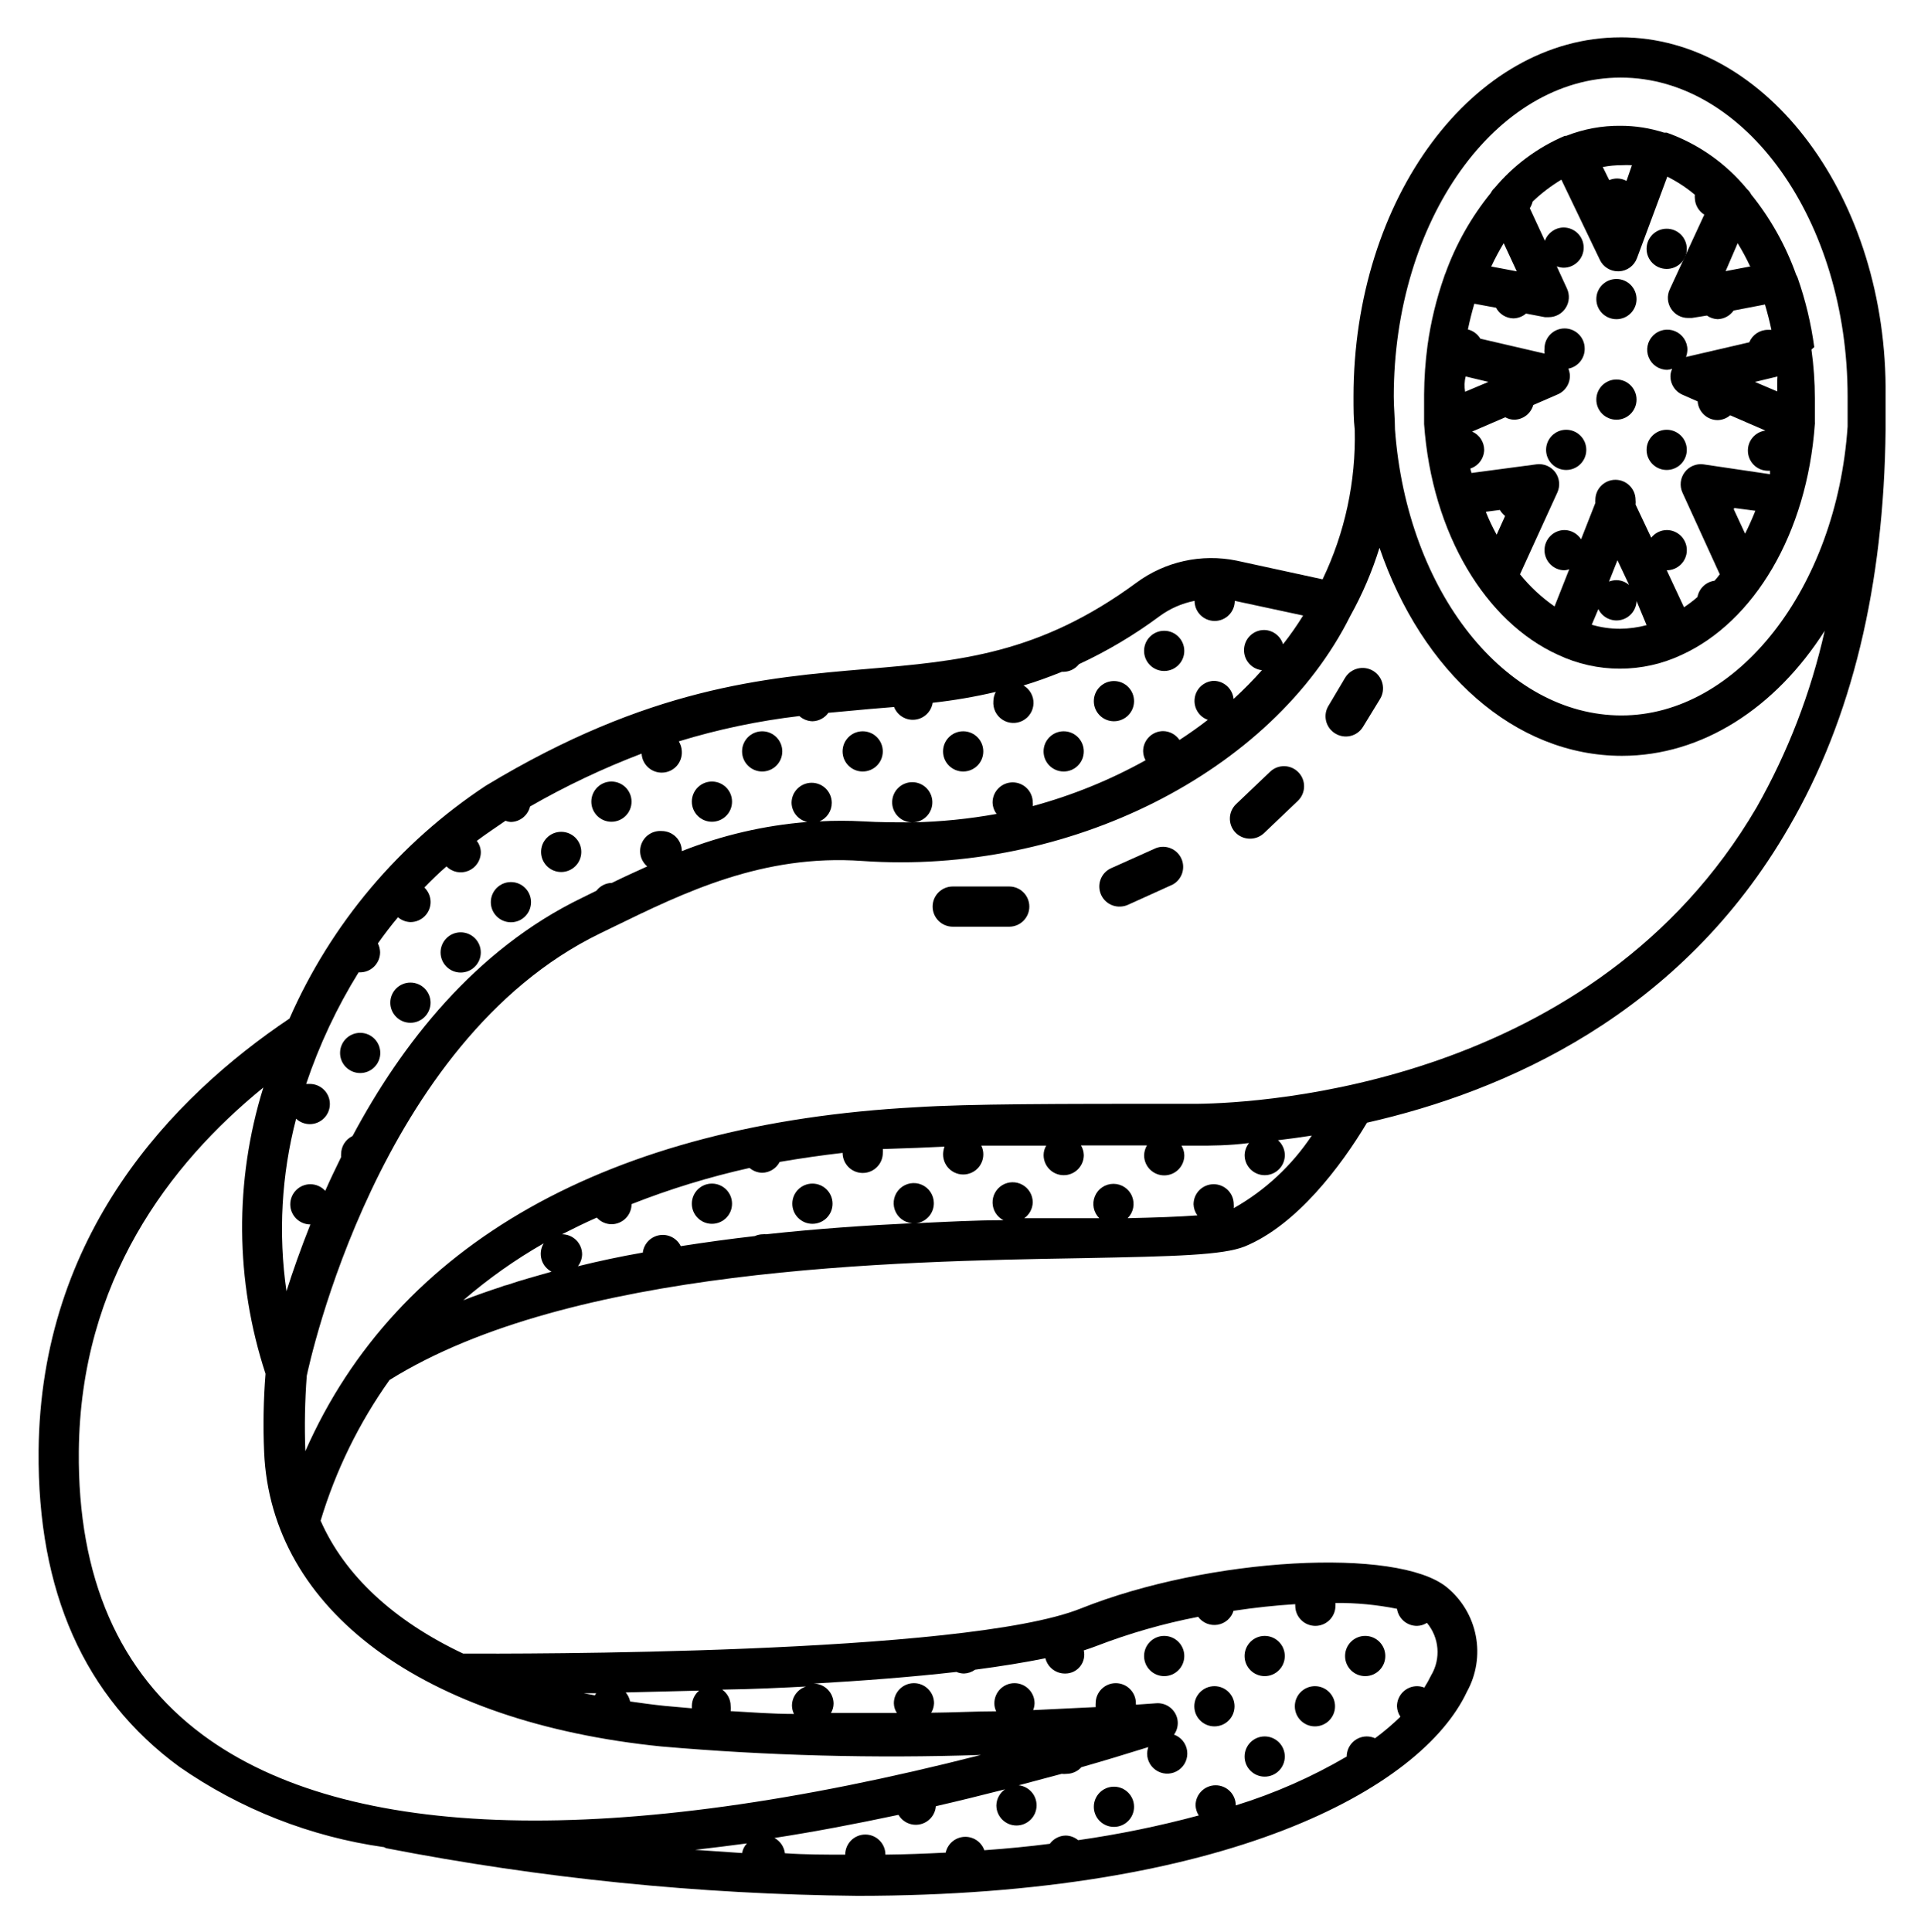
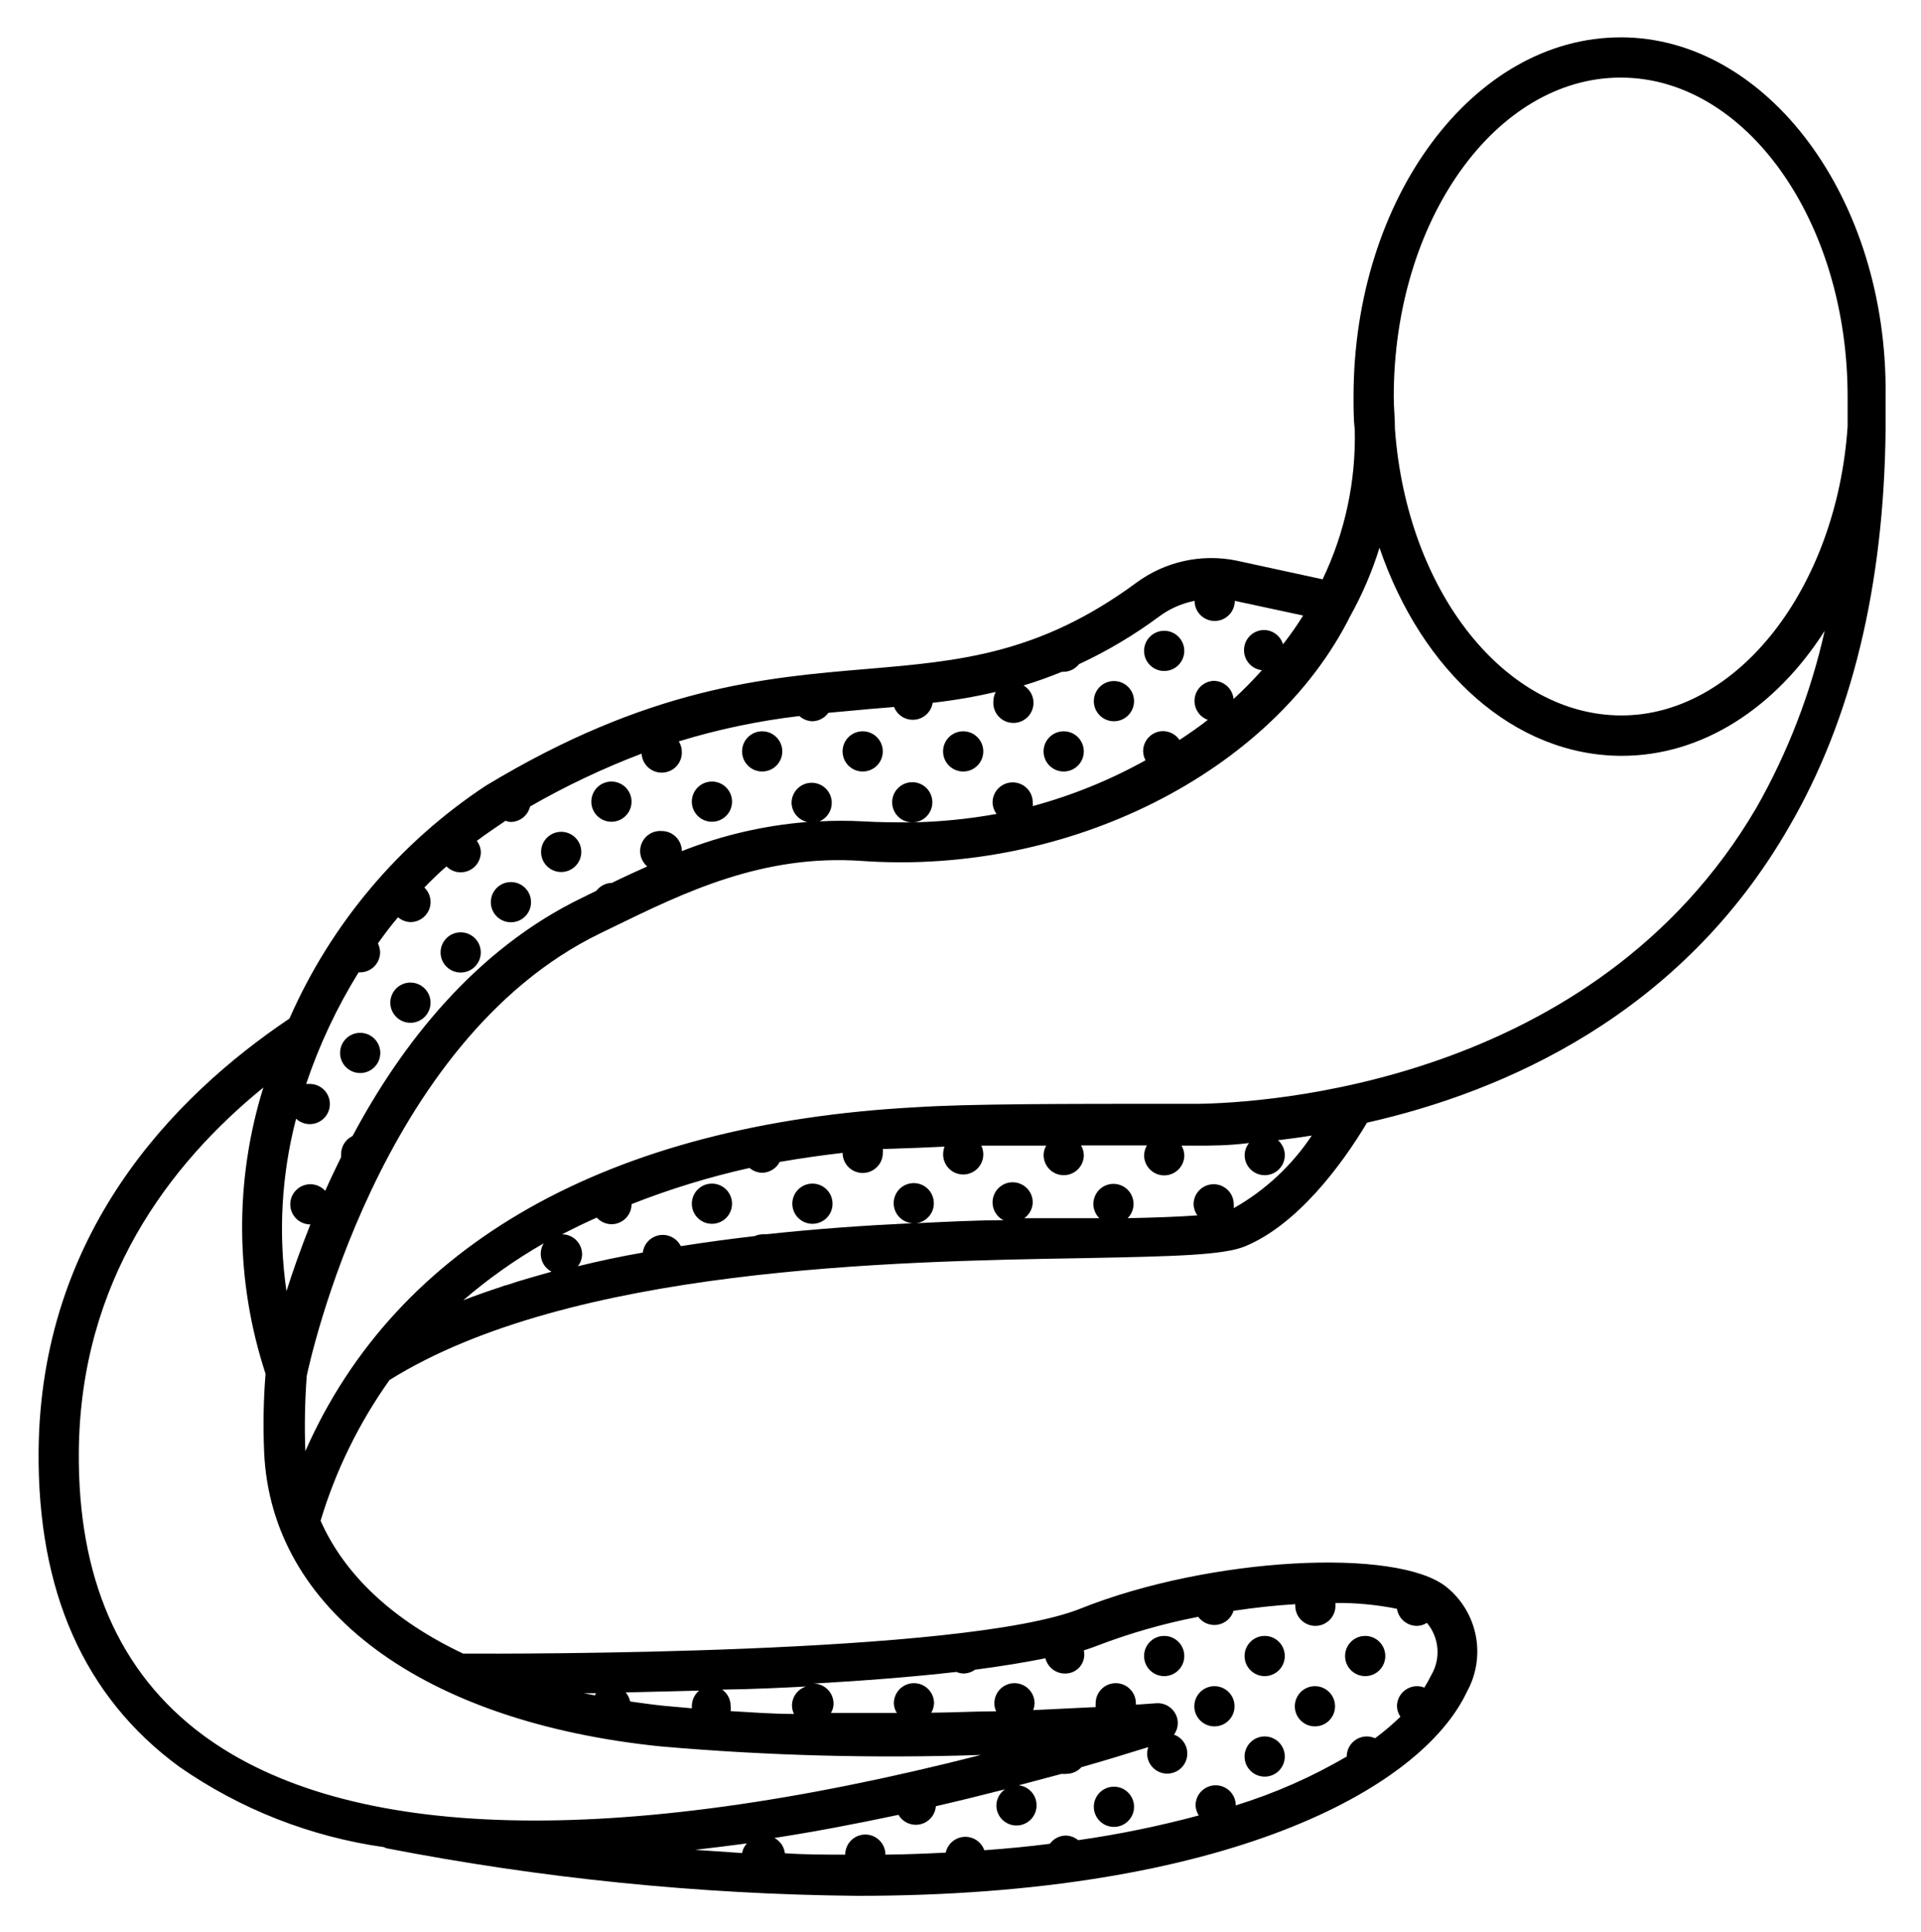
<svg xmlns="http://www.w3.org/2000/svg" role="img" viewBox="81.65 10.65 535.20 538.20">
  <defs>
    <symbol id="v" overflow="visible">
      <path d="m18.766-1.125c-0.969 0.5-1.98 0.875-3.031 1.125-1.043 0.258-2.137 0.391-3.281 0.391-3.398 0-6.09-0.945-8.078-2.844-1.992-1.906-2.984-4.484-2.984-7.734 0-3.258 0.992-5.836 2.984-7.734 1.988-1.906 4.68-2.859 8.078-2.859 1.145 0 2.238 0.133 3.281 0.391 1.051 0.25 2.062 0.625 3.031 1.125v4.219c-0.98-0.656-1.945-1.141-2.891-1.453-0.949-0.312-1.949-0.469-3-0.469-1.875 0-3.352 0.605-4.422 1.812-1.074 1.199-1.609 2.856-1.609 4.969 0 2.106 0.535 3.762 1.609 4.969 1.07 1.199 2.547 1.797 4.422 1.797 1.051 0 2.051-0.148 3-0.453 0.945-0.312 1.91-0.801 2.891-1.469z" />
    </symbol>
    <symbol id="b" overflow="visible">
      <path d="m13.734-11.141c-0.438-0.195-0.871-0.344-1.297-0.438-0.418-0.102-0.84-0.156-1.266-0.156-1.262 0-2.231 0.406-2.906 1.219-0.68 0.805-1.016 1.953-1.016 3.453v7.062h-4.891v-15.312h4.891v2.516c0.625-1 1.344-1.727 2.156-2.188 0.82-0.469 1.801-0.703 2.938-0.703 0.164 0 0.344 0.012 0.531 0.031 0.195 0.012 0.477 0.039 0.844 0.078z" />
    </symbol>
    <symbol id="a" overflow="visible">
      <path d="m17.641-7.703v1.406h-11.453c0.125 1.148 0.539 2.008 1.25 2.578 0.707 0.574 1.703 0.859 2.984 0.859 1.031 0 2.082-0.148 3.156-0.453 1.082-0.312 2.191-0.773 3.328-1.391v3.766c-1.156 0.438-2.312 0.766-3.469 0.984-1.156 0.227-2.312 0.344-3.469 0.344-2.773 0-4.93-0.703-6.469-2.109-1.531-1.406-2.297-3.379-2.297-5.922 0-2.5 0.754-4.461 2.266-5.891 1.508-1.438 3.582-2.156 6.219-2.156 2.406 0 4.332 0.73 5.781 2.188 1.445 1.449 2.172 3.383 2.172 5.797zm-5.031-1.625c0-0.926-0.273-1.672-0.812-2.234-0.543-0.57-1.25-0.859-2.125-0.859-0.949 0-1.719 0.266-2.312 0.797s-0.965 1.297-1.109 2.297z" />
    </symbol>
    <symbol id="f" overflow="visible">
-       <path d="m9.219-6.891c-1.023 0-1.793 0.172-2.312 0.516-0.512 0.344-0.766 0.855-0.766 1.531 0 0.625 0.207 1.117 0.625 1.469 0.414 0.344 0.988 0.516 1.719 0.516 0.926 0 1.703-0.328 2.328-0.984 0.633-0.664 0.953-1.492 0.953-2.484v-0.562zm7.469-1.844v8.734h-4.922v-2.266c-0.656 0.93-1.398 1.605-2.219 2.031-0.824 0.414-1.824 0.625-3 0.625-1.586 0-2.871-0.457-3.859-1.375-0.992-0.926-1.484-2.129-1.484-3.609 0-1.789 0.613-3.102 1.844-3.938 1.238-0.844 3.18-1.266 5.828-1.266h2.891v-0.391c0-0.77-0.309-1.332-0.922-1.688-0.617-0.363-1.57-0.547-2.859-0.547-1.055 0-2.031 0.105-2.938 0.312-0.898 0.211-1.73 0.523-2.5 0.938v-3.734c1.039-0.25 2.086-0.441 3.141-0.578 1.062-0.133 2.125-0.203 3.188-0.203 2.758 0 4.75 0.547 5.969 1.641 1.227 1.086 1.844 2.856 1.844 5.312z" />
-     </symbol>
+       </symbol>
    <symbol id="c" overflow="visible">
      <path d="m7.703-19.656v4.344h5.047v3.5h-5.047v6.5c0 0.711 0.141 1.188 0.422 1.438s0.836 0.375 1.672 0.375h2.516v3.5h-4.188c-1.938 0-3.312-0.398-4.125-1.203-0.805-0.812-1.203-2.18-1.203-4.109v-6.5h-2.422v-3.5h2.422v-4.344z" />
    </symbol>
    <symbol id="k" overflow="visible">
      <path d="m12.766-13.078v-8.203h4.922v21.281h-4.922v-2.219c-0.668 0.906-1.406 1.57-2.219 1.984s-1.758 0.625-2.828 0.625c-1.887 0-3.434-0.75-4.641-2.25-1.211-1.5-1.812-3.426-1.812-5.781 0-2.363 0.602-4.297 1.812-5.797 1.207-1.5 2.754-2.25 4.641-2.25 1.062 0 2 0.215 2.812 0.641 0.82 0.43 1.566 1.086 2.234 1.969zm-3.219 9.922c1.039 0 1.836-0.379 2.391-1.141 0.551-0.77 0.828-1.883 0.828-3.344 0-1.457-0.277-2.566-0.828-3.328-0.555-0.77-1.352-1.156-2.391-1.156-1.043 0-1.84 0.387-2.391 1.156-0.555 0.762-0.828 1.871-0.828 3.328 0 1.461 0.273 2.574 0.828 3.344 0.551 0.762 1.348 1.141 2.391 1.141z" />
    </symbol>
    <symbol id="e" overflow="visible">
      <path d="m10.5-3.156c1.051 0 1.852-0.379 2.406-1.141 0.551-0.77 0.828-1.883 0.828-3.344 0-1.457-0.277-2.566-0.828-3.328-0.555-0.77-1.355-1.156-2.406-1.156-1.055 0-1.859 0.387-2.422 1.156-0.555 0.773-0.828 1.883-0.828 3.328 0 1.449 0.273 2.559 0.828 3.328 0.562 0.773 1.367 1.156 2.422 1.156zm-3.25-9.922c0.676-0.883 1.422-1.539 2.234-1.969 0.82-0.426 1.766-0.641 2.828-0.641 1.895 0 3.445 0.75 4.656 2.25 1.207 1.5 1.812 3.434 1.812 5.797 0 2.356-0.605 4.281-1.812 5.781-1.211 1.5-2.762 2.25-4.656 2.25-1.062 0-2.008-0.211-2.828-0.625-0.812-0.426-1.559-1.086-2.234-1.984v2.219h-4.891v-21.281h4.891z" />
    </symbol>
    <symbol id="j" overflow="visible">
      <path d="m0.344-15.312h4.891l4.125 10.391 3.5-10.391h4.891l-6.438 16.766c-0.648 1.695-1.402 2.883-2.266 3.562-0.867 0.688-2 1.031-3.406 1.031h-2.844v-3.219h1.531c0.832 0 1.438-0.137 1.812-0.406 0.383-0.262 0.68-0.73 0.891-1.406l0.141-0.422z" />
    </symbol>
    <symbol id="i" overflow="visible">
      <path d="m2.578-20.406h5.25v16.422h9.25v3.984h-14.5z" />
    </symbol>
    <symbol id="h" overflow="visible">
-       <path d="m14.312-14.828v3.719c-1.043-0.438-2.055-0.766-3.031-0.984-0.98-0.219-1.902-0.328-2.766-0.328-0.93 0-1.621 0.117-2.078 0.344-0.449 0.23-0.672 0.59-0.672 1.078 0 0.387 0.172 0.684 0.516 0.891 0.344 0.211 0.957 0.367 1.844 0.469l0.859 0.125c2.508 0.324 4.195 0.852 5.062 1.578 0.863 0.73 1.297 1.871 1.297 3.422 0 1.637-0.605 2.867-1.812 3.688-1.199 0.812-2.992 1.219-5.375 1.219-1.023 0-2.074-0.078-3.156-0.234-1.074-0.156-2.18-0.395-3.312-0.719v-3.719c0.969 0.48 1.961 0.84 2.984 1.078 1.031 0.23 2.078 0.344 3.141 0.344 0.957 0 1.676-0.129 2.156-0.391 0.477-0.27 0.719-0.664 0.719-1.188 0-0.438-0.168-0.758-0.5-0.969-0.336-0.219-0.996-0.383-1.984-0.5l-0.859-0.109c-2.18-0.27-3.703-0.773-4.578-1.516-0.875-0.738-1.312-1.859-1.312-3.359 0-1.625 0.551-2.828 1.656-3.609 1.113-0.789 2.82-1.188 5.125-1.188 0.895 0 1.836 0.074 2.828 0.219 1 0.137 2.082 0.352 3.25 0.641z" />
-     </symbol>
+       </symbol>
    <symbol id="u" overflow="visible">
      <path d="m2.578-20.406h6.688l4.656 10.922 4.672-10.922h6.688v20.406h-4.984v-14.938l-4.703 11.016h-3.328l-4.703-11.016v14.938h-4.984z" />
    </symbol>
    <symbol id="t" overflow="visible">
      <path d="m2.359-15.312h4.891v15.312h-4.891zm0-5.969h4.891v4h-4.891z" />
    </symbol>
    <symbol id="d" overflow="visible">
      <path d="m9.641-12.188c-1.086 0-1.914 0.391-2.484 1.172-0.574 0.781-0.859 1.906-0.859 3.375s0.285 2.594 0.859 3.375c0.57 0.773 1.398 1.156 2.484 1.156 1.062 0 1.875-0.383 2.438-1.156 0.57-0.781 0.859-1.906 0.859-3.375s-0.289-2.594-0.859-3.375c-0.562-0.781-1.375-1.172-2.438-1.172zm0-3.5c2.633 0 4.691 0.715 6.172 2.141 1.477 1.418 2.219 3.387 2.219 5.906 0 2.512-0.742 4.481-2.219 5.906-1.48 1.418-3.539 2.125-6.172 2.125-2.648 0-4.715-0.707-6.203-2.125-1.492-1.426-2.234-3.394-2.234-5.906 0-2.519 0.742-4.488 2.234-5.906 1.488-1.426 3.555-2.141 6.203-2.141z" />
    </symbol>
    <symbol id="g" overflow="visible">
      <path d="m17.75-9.328v9.328h-4.922v-7.141c0-1.32-0.031-2.234-0.094-2.734s-0.168-0.867-0.312-1.109c-0.188-0.312-0.449-0.555-0.781-0.734-0.324-0.176-0.695-0.266-1.109-0.266-1.023 0-1.824 0.398-2.406 1.188-0.586 0.781-0.875 1.871-0.875 3.266v7.531h-4.891v-15.312h4.891v2.234c0.738-0.883 1.52-1.539 2.344-1.969 0.832-0.426 1.75-0.641 2.75-0.641 1.77 0 3.113 0.547 4.031 1.641 0.914 1.086 1.375 2.656 1.375 4.719z" />
    </symbol>
    <symbol id="s" overflow="visible">
      <path d="m12.422-21.281v3.219h-2.703c-0.688 0-1.172 0.125-1.453 0.375-0.273 0.25-0.406 0.688-0.406 1.312v1.062h4.188v3.5h-4.188v11.812h-4.891v-11.812h-2.438v-3.5h2.438v-1.062c0-1.664 0.461-2.898 1.391-3.703 0.926-0.801 2.367-1.203 4.328-1.203z" />
    </symbol>
    <symbol id="r" overflow="visible">
      <path d="m16.547-12.766c0.613-0.945 1.348-1.672 2.203-2.172 0.852-0.5 1.789-0.75 2.812-0.75 1.758 0 3.098 0.547 4.016 1.641 0.926 1.086 1.391 2.656 1.391 4.719v9.328h-4.922v-7.984-0.359c0.008-0.133 0.016-0.32 0.016-0.562 0-1.082-0.164-1.863-0.484-2.344-0.312-0.488-0.824-0.734-1.531-0.734-0.93 0-1.648 0.387-2.156 1.156-0.512 0.762-0.773 1.867-0.781 3.312v7.516h-4.922v-7.984c0-1.695-0.148-2.785-0.438-3.266-0.293-0.488-0.812-0.734-1.562-0.734-0.938 0-1.664 0.387-2.172 1.156-0.512 0.762-0.766 1.859-0.766 3.297v7.531h-4.922v-15.312h4.922v2.234c0.602-0.863 1.289-1.516 2.062-1.953 0.781-0.438 1.641-0.656 2.578-0.656 1.062 0 2 0.258 2.812 0.766 0.812 0.512 1.426 1.23 1.844 2.156z" />
    </symbol>
    <symbol id="q" overflow="visible">
      <path d="m17.75-9.328v9.328h-4.922v-7.109c0-1.344-0.031-2.266-0.094-2.766s-0.168-0.867-0.312-1.109c-0.188-0.312-0.449-0.555-0.781-0.734-0.324-0.176-0.695-0.266-1.109-0.266-1.023 0-1.824 0.398-2.406 1.188-0.586 0.781-0.875 1.871-0.875 3.266v7.531h-4.891v-21.281h4.891v8.203c0.738-0.883 1.52-1.539 2.344-1.969 0.832-0.426 1.75-0.641 2.75-0.641 1.77 0 3.113 0.547 4.031 1.641 0.914 1.086 1.375 2.656 1.375 4.719z" />
    </symbol>
    <symbol id="p" overflow="visible">
      <path d="m2.578-20.406h5.875l7.422 14v-14h4.984v20.406h-5.875l-7.422-14v14h-4.984z" />
    </symbol>
    <symbol id="o" overflow="visible">
      <path d="m2.188-5.969v-9.344h4.922v1.531c0 0.836-0.008 1.875-0.016 3.125-0.012 1.25-0.016 2.086-0.016 2.5 0 1.242 0.031 2.133 0.094 2.672 0.07 0.543 0.18 0.934 0.328 1.172 0.207 0.324 0.473 0.574 0.797 0.75 0.32 0.168 0.691 0.25 1.109 0.25 1.02 0 1.82-0.391 2.406-1.172 0.582-0.781 0.875-1.867 0.875-3.266v-7.562h4.891v15.312h-4.891v-2.219c-0.742 0.898-1.523 1.559-2.344 1.984-0.824 0.414-1.734 0.625-2.734 0.625-1.762 0-3.106-0.539-4.031-1.625-0.93-1.082-1.391-2.66-1.391-4.734z" />
    </symbol>
    <symbol id="n" overflow="visible">
      <path d="m2.578-20.406h8.734c2.594 0 4.582 0.578 5.969 1.734 1.395 1.148 2.094 2.789 2.094 4.922 0 2.137-0.699 3.781-2.094 4.938-1.387 1.156-3.375 1.734-5.969 1.734h-3.484v7.078h-5.25zm5.25 3.812v5.703h2.922c1.02 0 1.805-0.25 2.359-0.75 0.562-0.5 0.844-1.203 0.844-2.109 0-0.914-0.281-1.617-0.844-2.109-0.555-0.488-1.34-0.734-2.359-0.734z" />
    </symbol>
    <symbol id="m" overflow="visible">
      <path d="m2.359-15.312h4.891v15.031c0 2.051-0.496 3.617-1.484 4.703-0.98 1.082-2.406 1.625-4.281 1.625h-2.422v-3.219h0.859c0.926 0 1.562-0.211 1.906-0.625 0.352-0.418 0.531-1.246 0.531-2.484zm0-5.969h4.891v4h-4.891z" />
    </symbol>
    <symbol id="l" overflow="visible">
      <path d="m14.719-14.828v3.984c-0.656-0.457-1.324-0.797-2-1.016-0.668-0.219-1.359-0.328-2.078-0.328-1.367 0-2.434 0.402-3.203 1.203-0.762 0.793-1.141 1.906-1.141 3.344 0 1.43 0.379 2.543 1.141 3.344 0.77 0.793 1.836 1.188 3.203 1.188 0.758 0 1.484-0.109 2.172-0.328 0.688-0.227 1.32-0.566 1.906-1.016v4c-0.762 0.281-1.539 0.488-2.328 0.625-0.781 0.145-1.574 0.219-2.375 0.219-2.762 0-4.922-0.707-6.484-2.125-1.555-1.414-2.328-3.383-2.328-5.906 0-2.531 0.773-4.504 2.328-5.922 1.562-1.414 3.723-2.125 6.484-2.125 0.801 0 1.594 0.074 2.375 0.219 0.781 0.137 1.555 0.352 2.328 0.641z" />
    </symbol>
  </defs>
  <g>
    <path d="M453.6 485.97c0 3.094-2.508 5.598-5.602 5.598s-5.602-2.504-5.602-5.598 2.508-5.602 5.602-5.602 5.602 2.508 5.602 5.602M439.6 499.97c0 3.094-2.508 5.598-5.602 5.598s-5.602-2.504-5.602-5.598 2.508-5.602 5.602-5.602 5.602 2.508 5.602 5.602M467.6 471.97c0 3.094-2.508 5.598-5.602 5.598s-5.602-2.504-5.602-5.598 2.508-5.602 5.602-5.602 5.602 2.508 5.602 5.602M425.6 485.97c0 3.094-2.508 5.598-5.602 5.598s-5.602-2.504-5.602-5.598 2.508-5.602 5.602-5.602 5.602 2.508 5.602 5.602M439.6 471.97c0 3.094-2.508 5.598-5.602 5.598s-5.602-2.504-5.602-5.598 2.508-5.602 5.602-5.602 5.602 2.508 5.602 5.602M411.6 471.97c0 3.094-2.508 5.598-5.602 5.598s-5.602-2.504-5.602-5.598 2.508-5.602 5.602-5.602 5.602 2.508 5.602 5.602M397.6 513.97c0 3.094-2.508 5.598-5.602 5.598s-5.602-2.504-5.602-5.598 2.508-5.602 5.602-5.602 5.602 2.508 5.602 5.602M313.6 345.97c0 3.094-2.508 5.598-5.602 5.598s-5.602-2.504-5.602-5.598 2.508-5.602 5.602-5.602 5.602 2.508 5.602 5.602M285.6 345.97c0 3.094-2.508 5.598-5.602 5.598s-5.602-2.504-5.602-5.598 2.508-5.602 5.602-5.602 5.602 2.508 5.602 5.602M397.6 205.97c0 3.094-2.508 5.598-5.602 5.598s-5.602-2.504-5.602-5.598 2.508-5.602 5.602-5.602 5.602 2.508 5.602 5.602M411.6 191.97c0 3.094-2.508 5.598-5.602 5.598s-5.602-2.504-5.602-5.598 2.508-5.602 5.602-5.602 5.602 2.508 5.602 5.602M383.6 219.97c0 3.094-2.508 5.598-5.602 5.598s-5.602-2.504-5.602-5.598 2.508-5.602 5.602-5.602 5.602 2.508 5.602 5.602M355.6 219.97c0 3.094-2.508 5.598-5.602 5.598s-5.602-2.504-5.602-5.598 2.508-5.602 5.602-5.602 5.602 2.508 5.602 5.602M327.6 219.97c0 3.094-2.508 5.598-5.602 5.598s-5.602-2.504-5.602-5.598 2.508-5.602 5.602-5.602 5.602 2.508 5.602 5.602M285.6 233.97c0 3.094-2.508 5.598-5.602 5.598s-5.602-2.504-5.602-5.598 2.508-5.602 5.602-5.602 5.602 2.508 5.602 5.602M299.6 219.97c0 3.094-2.508 5.598-5.602 5.598s-5.602-2.504-5.602-5.598 2.508-5.602 5.602-5.602 5.602 2.508 5.602 5.602M257.6 233.97c0 3.094-2.508 5.598-5.602 5.598s-5.602-2.504-5.602-5.598 2.508-5.602 5.602-5.602 5.602 2.508 5.602 5.602M229.6 261.97c0 3.094-2.508 5.598-5.602 5.598s-5.602-2.504-5.602-5.598 2.508-5.602 5.602-5.602 5.602 2.508 5.602 5.602M215.6 275.97c0 3.094-2.508 5.598-5.602 5.598s-5.602-2.504-5.602-5.598 2.508-5.602 5.602-5.602 5.602 2.508 5.602 5.602M243.6 247.97c0 3.094-2.508 5.598-5.602 5.598s-5.602-2.504-5.602-5.598 2.508-5.602 5.602-5.602 5.602 2.508 5.602 5.602M201.6 289.97c0 3.094-2.508 5.598-5.602 5.598s-5.602-2.504-5.602-5.598 2.508-5.602 5.602-5.602 5.602 2.508 5.602 5.602M187.6 303.97c0 3.094-2.508 5.598-5.602 5.598s-5.602-2.504-5.602-5.598 2.508-5.602 5.602-5.602 5.602 2.508 5.602 5.602" />
    <path d="m533.18 21.055c-41.047 0-74.426 44.801-74.426 100.07 0 3.246 0 6.383 0.336 9.238l0.004 0.004c0.336 14.402-2.734 28.676-8.961 41.664l-23.969-5.207c-9.793-2.008-19.977 0.254-28 6.215-27.047 19.879-49.281 21.785-75.039 23.969-28.504 2.406-60.816 5.152-106.06 32.48h-0.004c-24.125 15.906-43.145 38.445-54.766 64.902-32.816 22.066-69.328 60.145-69.891 120.4-0.336 39.199 12.711 68.602 39.199 88.031h0.004c17.004 11.828 36.551 19.5 57.062 22.398 0.191 0.082 0.379 0.176 0.559 0.281 43.277 8.414 87.234 12.855 131.32 13.273 102.82 0 157.08-29.793 169.79-56.84 2.625-4.742 3.504-10.254 2.481-15.578-1.023-5.32-3.883-10.113-8.082-13.543-13.719-11.199-66.191-8.398-102.03 5.938-32.312 12.938-158.26 12.602-172.03 12.543-19.32-9.129-32.984-21.785-39.703-37.016 4.223-14.027 10.711-27.27 19.207-39.203 50.398-31.414 140.34-33.039 192.92-33.938 26.375-0.504 39.199-0.84 45.305-3.246 14.504-5.938 26.879-22.398 34.105-34.496 38.191-8.625 87.473-30.016 117.6-82.434 17.473-30.016 26.434-67.199 26.879-110.77v-0.391-8.848c0.613-54.988-32.988-99.902-73.812-99.902zm-117.6 297.08h-4.594c-34.383 0-59.305 0-74.09 0.953-85.734 4.594-144.82 38.246-170.18 95.816h0.004c-0.262-7-0.133-14.012 0.395-21 0.727-3.414 19.938-93.184 81.648-123.2l4.031-1.961c19.434-9.465 41.441-20.215 69.047-18.258 57.398 4.031 114.24-24.641 136.02-68.266v0.004c3.356-6.027 6.078-12.391 8.121-18.984 11.816 34.551 37.633 57.961 67.535 57.961 22.398 0 42.84-13.383 56.504-34.832-3.863 17.254-10.262 33.844-18.984 49.227-45.246 77.277-137.76 82.316-155.73 82.543zm9.801 29.066c0.031-0.352 0.031-0.711 0-1.062 0-3.094-2.508-5.602-5.598-5.602-3.094 0-5.602 2.508-5.602 5.602 0.043 1.109 0.41 2.18 1.062 3.078-5.152 0.391-11.93 0.617-19.434 0.785h0.004c1.609-1.598 2.094-4.012 1.227-6.106-0.863-2.098-2.906-3.465-5.176-3.465-2.266 0-4.312 1.367-5.176 3.465-0.867 2.094-0.379 4.508 1.227 6.106h-20.887c1.438-1.023 2.309-2.66 2.352-4.426-0.004-2.019-1.098-3.883-2.863-4.871-1.762-0.988-3.922-0.949-5.652 0.102-1.727 1.055-2.75 2.957-2.68 4.977 0.07 2.023 1.223 3.848 3.019 4.777-7.727 0-15.848 0.449-24.305 0.84 2.828-0.34 4.949-2.75 4.93-5.598-0.008-2.223-1.328-4.231-3.367-5.117-2.039-0.887-4.406-0.484-6.039 1.023-1.629 1.512-2.215 3.844-1.484 5.945 0.727 2.098 2.625 3.57 4.844 3.746-13.047 0.617-26.77 1.566-40.656 3.078v0.004c-0.301-0.031-0.598-0.031-0.898 0-0.793 0.004-1.574 0.176-2.293 0.504-6.887 0.785-13.777 1.734-20.609 2.801-1.094-2.223-3.519-3.465-5.961-3.051s-4.324 2.383-4.625 4.84c-6.106 1.062-12.152 2.352-18.09 3.809h0.004c0.734-0.945 1.148-2.106 1.176-3.305 0-1.484-0.59-2.906-1.641-3.957-1.051-1.051-2.473-1.641-3.961-1.641 3.191-1.625 6.383-3.191 9.688-4.648 1.047 1.16 2.527 1.828 4.09 1.848 1.484 0 2.91-0.59 3.961-1.641 1.051-1.051 1.641-2.473 1.641-3.961 10.676-4.207 21.668-7.578 32.871-10.078 0.984 0.844 2.231 1.316 3.527 1.344 2.055-0.035 3.926-1.199 4.871-3.023 5.879-1.008 11.703-1.848 17.527-2.519 0 3.094 2.508 5.598 5.602 5.598s5.602-2.504 5.602-5.598c0.031-0.355 0.031-0.711 0-1.066l9.629-0.336 7.559-0.336h0.004c-0.242 0.668-0.375 1.367-0.395 2.074-0.023 1.711 0.734 3.344 2.059 4.426 1.328 1.082 3.078 1.5 4.75 1.129s3.086-1.484 3.832-3.027c0.746-1.539 0.746-3.34 0-4.879h18.09c-0.477 0.793-0.727 1.703-0.73 2.629 0 3.094 2.508 5.602 5.602 5.602s5.602-2.508 5.602-5.602c-0.031-0.945-0.301-1.871-0.785-2.688h18.367c-0.492 0.832-0.762 1.777-0.785 2.746 0 3.094 2.508 5.598 5.602 5.598s5.602-2.504 5.602-5.598c-0.031-0.949-0.301-1.875-0.785-2.688h4.535c3.641 0 8.512 0 14.281-0.727v-0.004c-0.77 0.957-1.199 2.137-1.234 3.359 0 3.094 2.508 5.602 5.602 5.602s5.602-2.508 5.602-5.602c-0.02-1.586-0.711-3.094-1.906-4.141 2.969-0.336 6.106-0.785 9.406-1.289h0.004c-5.559 8.352-13 15.277-21.73 20.215zm-9.91 113.85c1.254 1.699 3.359 2.547 5.445 2.195 2.082-0.355 3.789-1.855 4.41-3.875 5.938-0.895 11.703-1.512 17.191-1.848-0.023 0.148-0.023 0.301 0 0.449 0 3.094 2.508 5.598 5.602 5.598 3.09 0 5.598-2.504 5.598-5.598 0.027-0.262 0.027-0.523 0-0.785 5.754-0.055 11.496 0.492 17.137 1.625 0.418 2.762 2.809 4.789 5.602 4.758 0.973-0.02 1.922-0.309 2.742-0.84 3.461 4.129 3.934 9.992 1.176 14.617-0.57 1.172-1.203 2.312-1.902 3.418-0.645-0.254-1.328-0.387-2.016-0.395-3.094 0-5.602 2.508-5.602 5.602 0.039 1.039 0.371 2.047 0.953 2.91-2.219 2.152-4.574 4.152-7.059 5.992-0.719-0.328-1.5-0.5-2.293-0.504-3.094 0-5.602 2.508-5.602 5.602-9.75 5.703-20.121 10.27-30.91 13.605 0-1.484-0.59-2.906-1.641-3.957-1.051-1.051-2.477-1.641-3.961-1.641-3.094 0-5.602 2.508-5.602 5.598 0.047 1 0.355 1.965 0.898 2.801-11.051 2.973-22.273 5.273-33.602 6.891-0.977-0.812-2.203-1.266-3.473-1.289-1.75 0.031-3.387 0.879-4.422 2.297-5.602 0.727-11.93 1.344-18.258 1.793v-0.004c-0.832-2.359-3.129-3.879-5.629-3.723-2.496 0.156-4.59 1.949-5.121 4.394-5.602 0.281-11.199 0.504-16.801 0.559v0.004c0-3.094-2.508-5.602-5.602-5.602-3.09 0-5.598 2.508-5.598 5.602-5.602 0-11.199 0-16.801-0.391v-0.004c-0.223-1.805-1.309-3.394-2.914-4.254 11.199-1.734 22.398-3.863 34.551-6.441h0.004c1.238 2.113 3.707 3.18 6.094 2.625 2.387-0.551 4.137-2.59 4.32-5.031 6.328-1.457 12.711-3.023 19.266-4.703-1.473 1.02-2.371 2.688-2.41 4.477 0 3.094 2.508 5.602 5.602 5.602s5.602-2.508 5.602-5.602c0.016-2.867-2.137-5.281-4.984-5.598l11.984-3.191c0.465 0.059 0.934 0.059 1.398 0 1.562-0.02 3.043-0.691 4.09-1.848 6.106-1.734 12.375-3.641 18.648-5.602h-0.004c-0.199 0.578-0.312 1.18-0.336 1.793 0 2.09 1.164 4.004 3.016 4.969 1.855 0.965 4.09 0.816 5.801-0.383 1.711-1.199 2.613-3.254 2.336-5.324s-1.68-3.816-3.648-4.527c0.867-1.215 1.211-2.727 0.953-4.199-0.535-2.828-3.125-4.789-5.992-4.535l-5.602 0.391h0.004c0.023-0.129 0.023-0.262 0-0.391 0-3.094-2.508-5.602-5.602-5.602s-5.602 2.508-5.602 5.602c-0.031 0.352-0.031 0.711 0 1.062l-17.414 0.84c0.242-0.605 0.375-1.25 0.391-1.902 0-3.094-2.508-5.602-5.598-5.602-3.094 0-5.602 2.508-5.602 5.602-0.008 0.773 0.168 1.543 0.504 2.238-5.602 0-11.762 0.336-18.09 0.391l0.004 0.004c0.473-0.801 0.742-1.703 0.781-2.633 0-3.094-2.508-5.602-5.598-5.602-3.094 0-5.602 2.508-5.602 5.602 0.012 0.957 0.305 1.891 0.84 2.688h-18.367c0.469-0.777 0.719-1.668 0.727-2.578 0-1.484-0.59-2.906-1.641-3.957-1.047-1.051-2.473-1.641-3.957-1.641 13.887-0.785 27.551-1.848 39.816-3.246v-0.004c0.672 0.289 1.395 0.441 2.125 0.449 1.109-0.043 2.184-0.41 3.082-1.062 7.223-0.953 13.832-2.016 19.602-3.191h-0.004c0.633 2.559 2.965 4.332 5.602 4.254 1.598-0.012 3.102-0.746 4.094-1.996 0.988-1.254 1.359-2.887 1.004-4.445 1.289-0.391 2.465-0.84 3.527-1.23 9.188-3.539 18.668-6.254 28.336-8.121zm-139.05 20.555c-1.25 1.039-1.984 2.57-2.016 4.199-0.02 0.242-0.02 0.484 0 0.727l-7.559-0.672c-3.305-0.336-6.496-0.785-9.633-1.23-0.199-0.93-0.625-1.793-1.23-2.519zm31.473-1.398v-0.004c-3.09 0-5.598 2.508-5.598 5.602 0.02 0.797 0.211 1.578 0.559 2.297-5.938 0-11.816-0.449-17.641-0.785 0.055-0.504 0.055-1.012 0-1.512-0.023-1.785-0.898-3.445-2.352-4.481 8.512-0.113 16.746-0.504 25.031-0.953zm-60.594 2.688-3.023-0.559h3.473v-0.004c-0.164 0.23-0.316 0.473-0.445 0.727zm41.105 43.957-13.105-0.895c4.762-0.559 9.52-1.121 14.449-1.793-0.707 0.742-1.176 1.676-1.344 2.688zm-22.398-29.68c29.57 2.562 59.266 3.348 88.93 2.352-102.09 26.098-176.57 24.246-216.83-5.602-23.297-17.301-34.832-43.848-34.496-79.016 0.449-47.375 25.199-79.969 51.406-101.3v0.004c-8.086 26-7.867 53.871 0.617 79.742-0.582 7.246-0.711 14.523-0.395 21.785 1.906 44.07 44.297 75.32 110.77 82.039zm-59.977-245.17c1.594 1.609 4.004 2.098 6.098 1.238 2.098-0.855 3.469-2.894 3.481-5.16-0.012-1.156-0.406-2.277-1.121-3.191 2.688-2.016 5.602-3.922 8.008-5.602v0.004c0.48 0.195 0.992 0.309 1.512 0.336 2.547-0.059 4.734-1.832 5.32-4.312 9.957-5.723 20.348-10.645 31.078-14.727 0.172 3.09 2.816 5.461 5.91 5.289 3.094-0.168 5.461-2.812 5.293-5.906-0.027-0.992-0.32-1.957-0.84-2.801 10.965-3.359 22.207-5.719 33.598-7.055 1 0.906 2.293 1.422 3.641 1.453 1.762-0.043 3.402-0.914 4.426-2.352l11.535-1.062 6.777-0.559h-0.004c0.922 2.359 3.309 3.809 5.828 3.531 2.519-0.273 4.539-2.207 4.926-4.711 5.918-0.652 11.789-1.66 17.582-3.023-0.426 0.793-0.656 1.676-0.672 2.578-0.168 2.031 0.777 4 2.477 5.129 1.699 1.133 3.879 1.25 5.688 0.309 1.812-0.941 2.969-2.793 3.016-4.832 0.051-2.043-1.016-3.945-2.777-4.973 3.527-1.062 7.113-2.352 10.695-3.809h0.504c1.664-0.043 3.223-0.82 4.258-2.129 7.898-3.672 15.402-8.137 22.398-13.328 2.906-2.144 6.254-3.621 9.801-4.312 0 3.094 2.508 5.602 5.598 5.602 3.094 0 5.602-2.508 5.602-5.602l19.039 4.09c-1.715 2.769-3.586 5.445-5.598 8.008-0.707-2.328-2.832-3.938-5.266-3.977-3.094 0-5.602 2.508-5.602 5.598-0.016 2.871 2.137 5.285 4.984 5.602-2.488 2.809-5.125 5.481-7.894 8.008-0.289-2.871-2.715-5.055-5.602-5.039-2.66 0.152-4.844 2.152-5.223 4.789-0.383 2.637 1.148 5.176 3.656 6.074-2.519 1.961-5.152 3.809-7.894 5.602-1.023-1.512-2.715-2.43-4.539-2.465-3.09 0-5.598 2.508-5.598 5.598 0.02 0.883 0.25 1.746 0.672 2.523-9.914 5.516-20.465 9.805-31.418 12.766 0.055-0.332 0.055-0.672 0-1.008 0-3.094-2.508-5.598-5.598-5.598-3.094 0-5.602 2.504-5.602 5.598 0.035 1.156 0.426 2.269 1.121 3.191-7.691 1.391-15.48 2.18-23.297 2.352 3.051-0.105 5.457-2.641 5.402-5.691-0.051-3.055-2.543-5.504-5.598-5.504-3.055 0-5.547 2.449-5.602 5.504-0.051 3.051 2.352 5.586 5.406 5.691-4.426 0-8.902 0-13.496-0.281v0.004c-4.051-0.223-8.105-0.223-12.152 0 2.066-0.879 3.414-2.906 3.414-5.152 0-3.094-2.508-5.602-5.598-5.602-3.094 0-5.602 2.508-5.602 5.602 0.066 2.562 1.867 4.754 4.367 5.32-11.984 0.957-23.762 3.695-34.941 8.117 0-1.484-0.59-2.906-1.641-3.957-1.051-1.051-2.477-1.641-3.961-1.641-2.418-0.18-4.676 1.219-5.594 3.465-0.918 2.242-0.289 4.824 1.562 6.391-3.359 1.512-6.664 3.023-9.855 4.594-1.695 0.035-3.281 0.84-4.312 2.184l-3.977 1.961c-29.902 14.449-50.398 40.938-63.953 66.359-1.945 0.926-3.184 2.883-3.191 5.039-0.027 0.277-0.027 0.559 0 0.84-1.566 3.191-3.078 6.328-4.426 9.406h0.004c-1.059-1.172-2.566-1.844-4.144-1.848-3.094 0-5.602 2.508-5.602 5.602s2.508 5.598 5.602 5.598c-2.688 6.777-4.93 13.105-6.664 18.594-2.312-16.035-1.398-32.371 2.688-48.047 1.031 0.965 2.391 1.508 3.809 1.512 3.09 0 5.598-2.508 5.598-5.602s-2.508-5.598-5.598-5.598h-1.008c3.66-10.891 8.562-21.316 14.613-31.082h0.395c1.484 0 2.91-0.59 3.957-1.641 1.051-1.051 1.641-2.473 1.641-3.961-0.023-0.855-0.234-1.695-0.613-2.461 1.793-2.519 3.641-4.984 5.602-7.281h-0.004c0.973 0.832 2.195 1.305 3.473 1.344 1.484 0 2.91-0.59 3.961-1.641 1.051-1.051 1.641-2.473 1.641-3.961-0.008-1.523-0.633-2.977-1.738-4.031 2.016-2.07 4.09-4.086 6.16-5.879zm327.15-219.74c34.832 0 63.223 39.871 63.223 88.871v8.344c-3.078 45.137-30.801 80.473-63 80.473-32.199 0-59.75-34.219-63.109-79.688 0-3.023-0.336-6.047-0.336-9.129 0-49 28.336-88.871 63.223-88.871zm-310.24 336.34c-0.562 0.098-1.105 0.27-1.625 0.504-3.586 1.176-7.113 2.406-10.586 3.754v-0.004c6.941-5.988 14.445-11.297 22.402-15.848-0.812 1.324-1.039 2.926-0.625 4.422 0.414 1.5 1.43 2.758 2.809 3.473-4.031 1.176-8.512 2.352-12.375 3.699z" />
-     <path d="M551.6 135.97c0 3.094-2.508 5.598-5.602 5.598s-5.602-2.504-5.602-5.598 2.508-5.602 5.602-5.602 5.602 2.508 5.602 5.602M537.6 93.969c0 3.094-2.508 5.598-5.602 5.598s-5.602-2.504-5.602-5.598 2.508-5.602 5.602-5.602 5.602 2.508 5.602 5.602M551.6 79.969c0 3.094-2.508 5.598-5.602 5.598s-5.602-2.504-5.602-5.598 2.508-5.602 5.602-5.602 5.602 2.508 5.602 5.602M537.6 121.97c0 3.094-2.508 5.598-5.602 5.598s-5.602-2.504-5.602-5.598 2.508-5.602 5.602-5.602 5.602 2.508 5.602 5.602M523.6 135.97c0 3.094-2.508 5.598-5.602 5.598s-5.602-2.504-5.602-5.598 2.508-5.602 5.602-5.602 5.602 2.508 5.602 5.602" />
-     <path d="M587.11 107.35c-.883-6.539-2.422-12.977-4.594-19.207-.113-.332-.266-.652-.449-.953-2.891-8.117-7.133-15.691-12.543-22.398-.277-.555-.656-1.047-1.121-1.457-5.894-7.184-13.641-12.625-22.398-15.734h-.727c-3.891-1.254-7.953-1.898-12.043-1.906-5.211-.062-10.383.887-15.23 2.801h-.391c-7.57 3.223-14.27 8.191-19.547 14.504-.441.391-.805.867-1.062 1.398-5.445 6.707-9.723 14.277-12.656 22.402-.137.289-.25.586-.336.895-2.191 6.231-3.746 12.668-4.648 19.207-.602 4.512-.922 9.059-.953 13.609v7.168 1.121c2.184 30.574 17.191 55.105 37.238 64.23h.004c10.953 5.188 23.656 5.188 34.609 0 19.992-9.184 34.832-33.602 37.016-64.289.023-.148.023-.297 0-.445v-6.664c-.004-4.555-.32-9.102-.953-13.609zm-22.398 44.801l5.992.785c-.895 2.238-1.848 4.367-2.856 6.383l-3.246-7c-.004 0 .332.168.332.113zm-8.516-12.152c-2.012-.254-4.004.605-5.207 2.238-1.199 1.621-1.434 3.762-.617 5.602l10.414 22.793h.004c-.457.621-.941 1.219-1.457 1.793-2.402.32-4.32 2.152-4.762 4.535-1.184 1.035-2.438 1.988-3.75 2.856l-4.816-10.305c3.094 0 5.602-2.508 5.602-5.602 0-3.09-2.508-5.598-5.602-5.598-1.684.023-3.269.805-4.312 2.129l-4.367-9.242c.051-.426.051-.859 0-1.289 0-3.09-2.508-5.598-5.602-5.598-3.09 0-5.598 2.508-5.598 5.598-.027.281-.027.562 0 .844l-3.977 10.137v-.004c-1.008-1.566-2.727-2.535-4.594-2.574-3.09 0-5.598 2.508-5.598 5.598 0 3.094 2.508 5.602 5.598 5.602.441-.043.871-.137 1.289-.281l-4.09 10.359.004.004c-3.621-2.519-6.863-5.535-9.633-8.961l10.414-22.793c.832-1.832.621-3.969-.559-5.602-1.211-1.652-3.231-2.512-5.266-2.238l-18.09 2.406-.336-1.23h.004c2.262-.738 3.812-2.828 3.863-5.207-.016-2.215-1.332-4.211-3.359-5.098l9.238-3.977c.77.434 1.637.664 2.519.672 2.465-.055 4.602-1.715 5.266-4.086l6.832-2.969c2.203-.953 3.555-3.207 3.359-5.602-.07-.535-.203-1.059-.391-1.566 2.672-.516 4.586-2.879 4.535-5.602 0-3.09-2.508-5.598-5.602-5.598-3.09 0-5.598 2.508-5.598 5.598-.059.465-.059.938 0 1.402l-17.863-4.144c-.77-1.289-2.019-2.215-3.473-2.574.504-2.465 1.121-4.871 1.793-7.168l6.047 1.121v-.004c.949 1.789 2.793 2.922 4.816 2.969 1.293-.027 2.543-.5 3.527-1.344l5.266 1.008h1.062c1.914.004 3.695-.969 4.727-2.578 1.035-1.609 1.172-3.637.367-5.375l-2.856-6.215c.605.246 1.25.379 1.906.391 3.09 0 5.598-2.504 5.598-5.598s-2.508-5.602-5.598-5.602c-2.34.023-4.414 1.5-5.211 3.695l-4.199-9.07c.352-.574.617-1.195.785-1.848 2.434-2.328 5.121-4.375 8.008-6.106l10.754 22.398-.004.004c.945 1.922 2.898 3.141 5.043 3.133h.281-.004c2.242-.105 4.203-1.535 4.984-3.637l8.457-22.734v-.004c2.746 1.375 5.32 3.066 7.672 5.039-.031.316-.031.637 0 .953.055 1.875 1.043 3.598 2.633 4.594l-9.633 20.832c-.805 1.734-.664 3.762.367 5.371 1.031 1.613 2.816 2.586 4.731 2.578h1.062l4.199-.672c.875.613 1.902.961 2.969 1.008 1.793-.039 3.457-.934 4.481-2.406l8.734-1.68c.672 2.297 1.289 4.648 1.793 7.055h-1.008c-2.262.012-4.293 1.383-5.152 3.473l-17.641 4.09c.238-.648.371-1.328.395-2.019 0-2.262-1.367-4.305-3.457-5.172-2.094-.867-4.504-.387-6.106 1.215-1.602 1.602-2.078 4.008-1.211 6.102.863 2.094 2.906 3.457 5.172 3.457.457-.039.91-.133 1.344-.281-.23.516-.383 1.066-.449 1.625-.195 2.394 1.156 4.648 3.363 5.602l4.199 1.848c.207 2.938 2.652 5.215 5.598 5.207 1.277-.039 2.504-.512 3.473-1.344l9.801 4.258c-2.805.367-4.894 2.769-4.871 5.598 0 1.484.59 2.91 1.641 3.961 1.047 1.051 2.473 1.641 3.957 1.641h.559v.953zm-20.664 33.602c-.984-.844-2.231-1.32-3.527-1.344-.707.016-1.406.148-2.07.391l2.352-5.938zm-8.566 6.719c1.117 2.32 3.676 3.574 6.195 3.047 2.519-.531 4.356-2.715 4.445-5.289l2.797 6.723c-2.43.645-4.93.98-7.445 1.008-2.656 0-5.293-.379-7.84-1.121zm-36.961-64.793l6.328 1.512-6.496 2.742c-.223-1.398-.223-2.852.168-4.254zm9.52 37.184c.379.645.871 1.215 1.457 1.68l-2.352 5.207v.004c-1.145-2.062-2.156-4.195-3.023-6.387zm1.066-74.312l3.641 7.84-7.113-1.344c1.043-2.223 2.203-4.391 3.473-6.496zm34.215-17.359c-.793-.426-1.676-.656-2.578-.672-.766.004-1.527.156-2.238.449l-1.793-3.641c1.715-.34 3.461-.508 5.207-.504.973-.059 1.945-.059 2.914 0zm34.664 23.801l-7.055 1.344 3.359-7.785c1.277 2.078 2.438 4.231 3.469 6.441zm7.559 34.945l-6.441-2.742 6.273-1.512c-.113 1.398-.055 2.852-.055 4.254zM453.66 214.98c1.27.785 2.797 1.031 4.25.684 1.449-.348 2.703-1.258 3.477-2.531l4.762-7.785c1.625-2.691.758-6.188-1.934-7.812-2.691-1.621-6.188-.758-7.812 1.934l-4.59 7.727c-.805 1.273-1.059 2.816-.711 4.281.348 1.465 1.27 2.727 2.559 3.504zM425.82 242.54c1.066 1.117 2.543 1.746 4.086 1.738 1.438.008 2.82-.535 3.867-1.512l9.465-9.016-.004-.004c2.242-2.133 2.332-5.68.199-7.922-2.137-2.242-5.684-2.332-7.926-.195l-9.465 9.016c-2.234 2.121-2.332 5.648-.223 7.894zM391.33 252.45c-2.469 1.047-3.844 3.699-3.285 6.32.562 2.621 2.902 4.481 5.582 4.43.793-.004 1.574-.176 2.297-.504l12.375-5.602v.004c2.617-1.383 3.711-4.559 2.492-7.258-1.215-2.695-4.316-3.984-7.086-2.938zM347.09 268.8h15.734c3.094 0 5.602-2.508 5.602-5.602s-2.508-5.598-5.602-5.598h-15.734c-3.094 0-5.602 2.504-5.602 5.598s2.508 5.602 5.602 5.602z" />
  </g>
</svg>